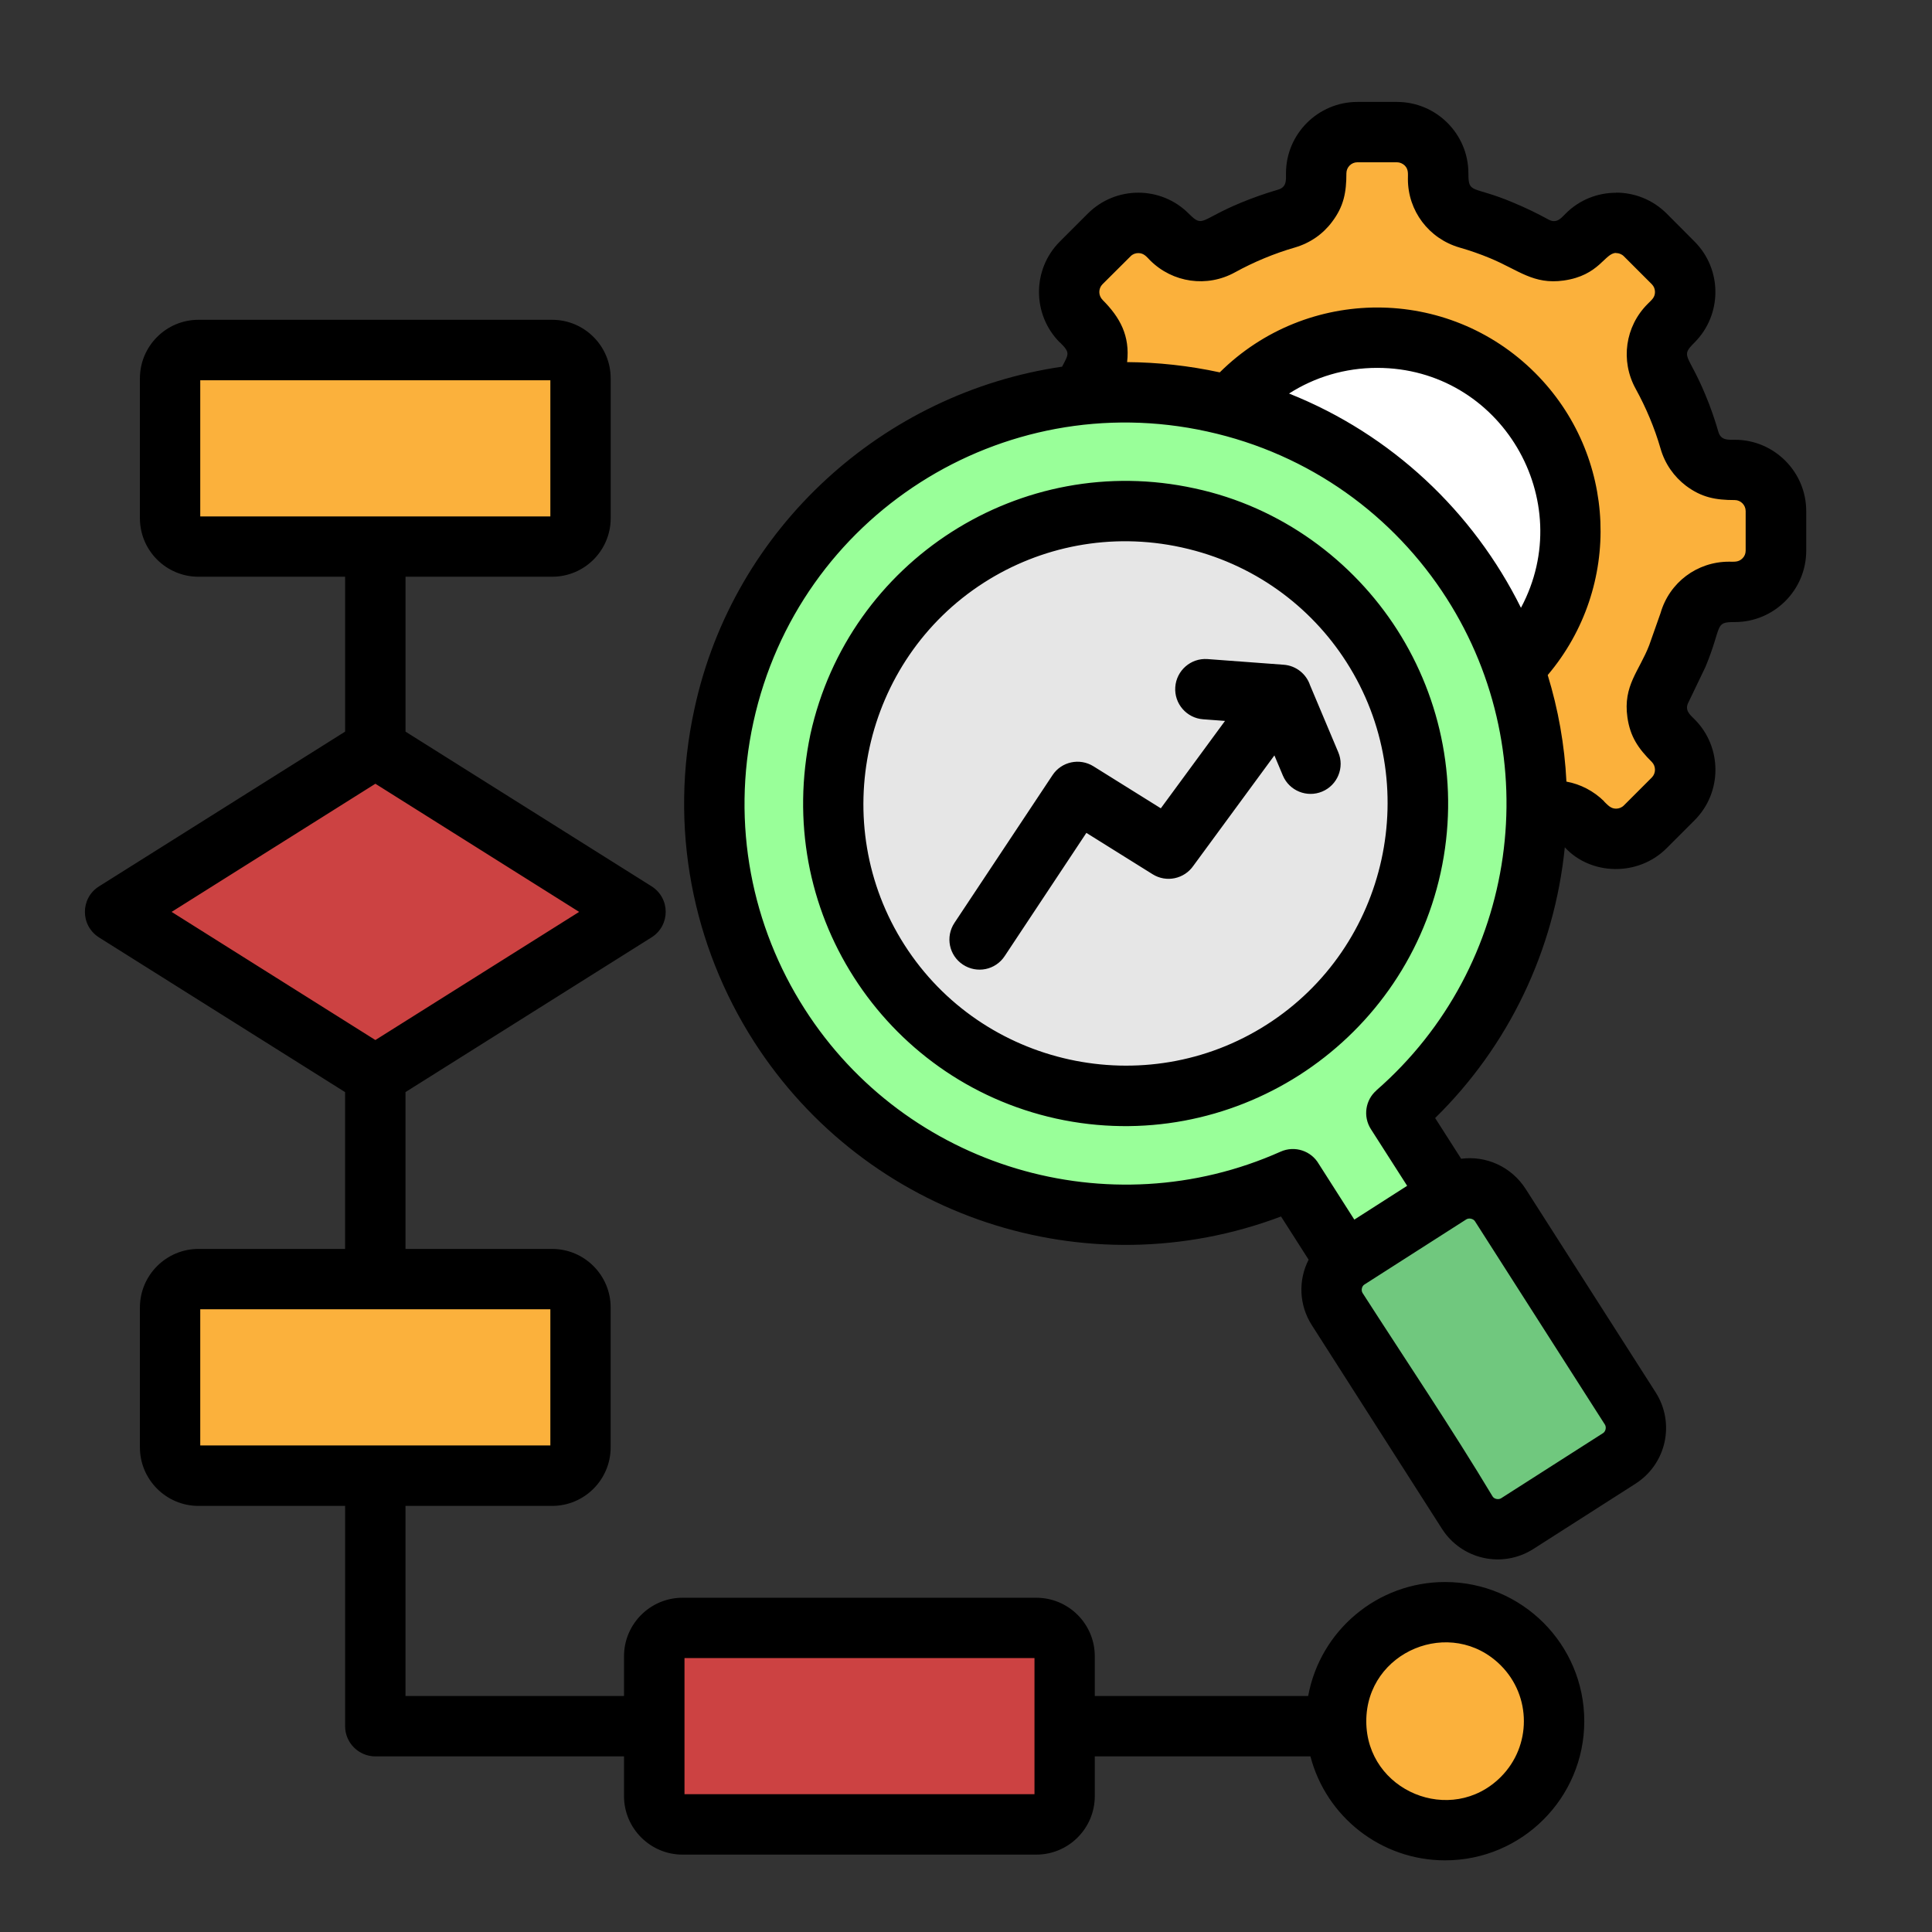
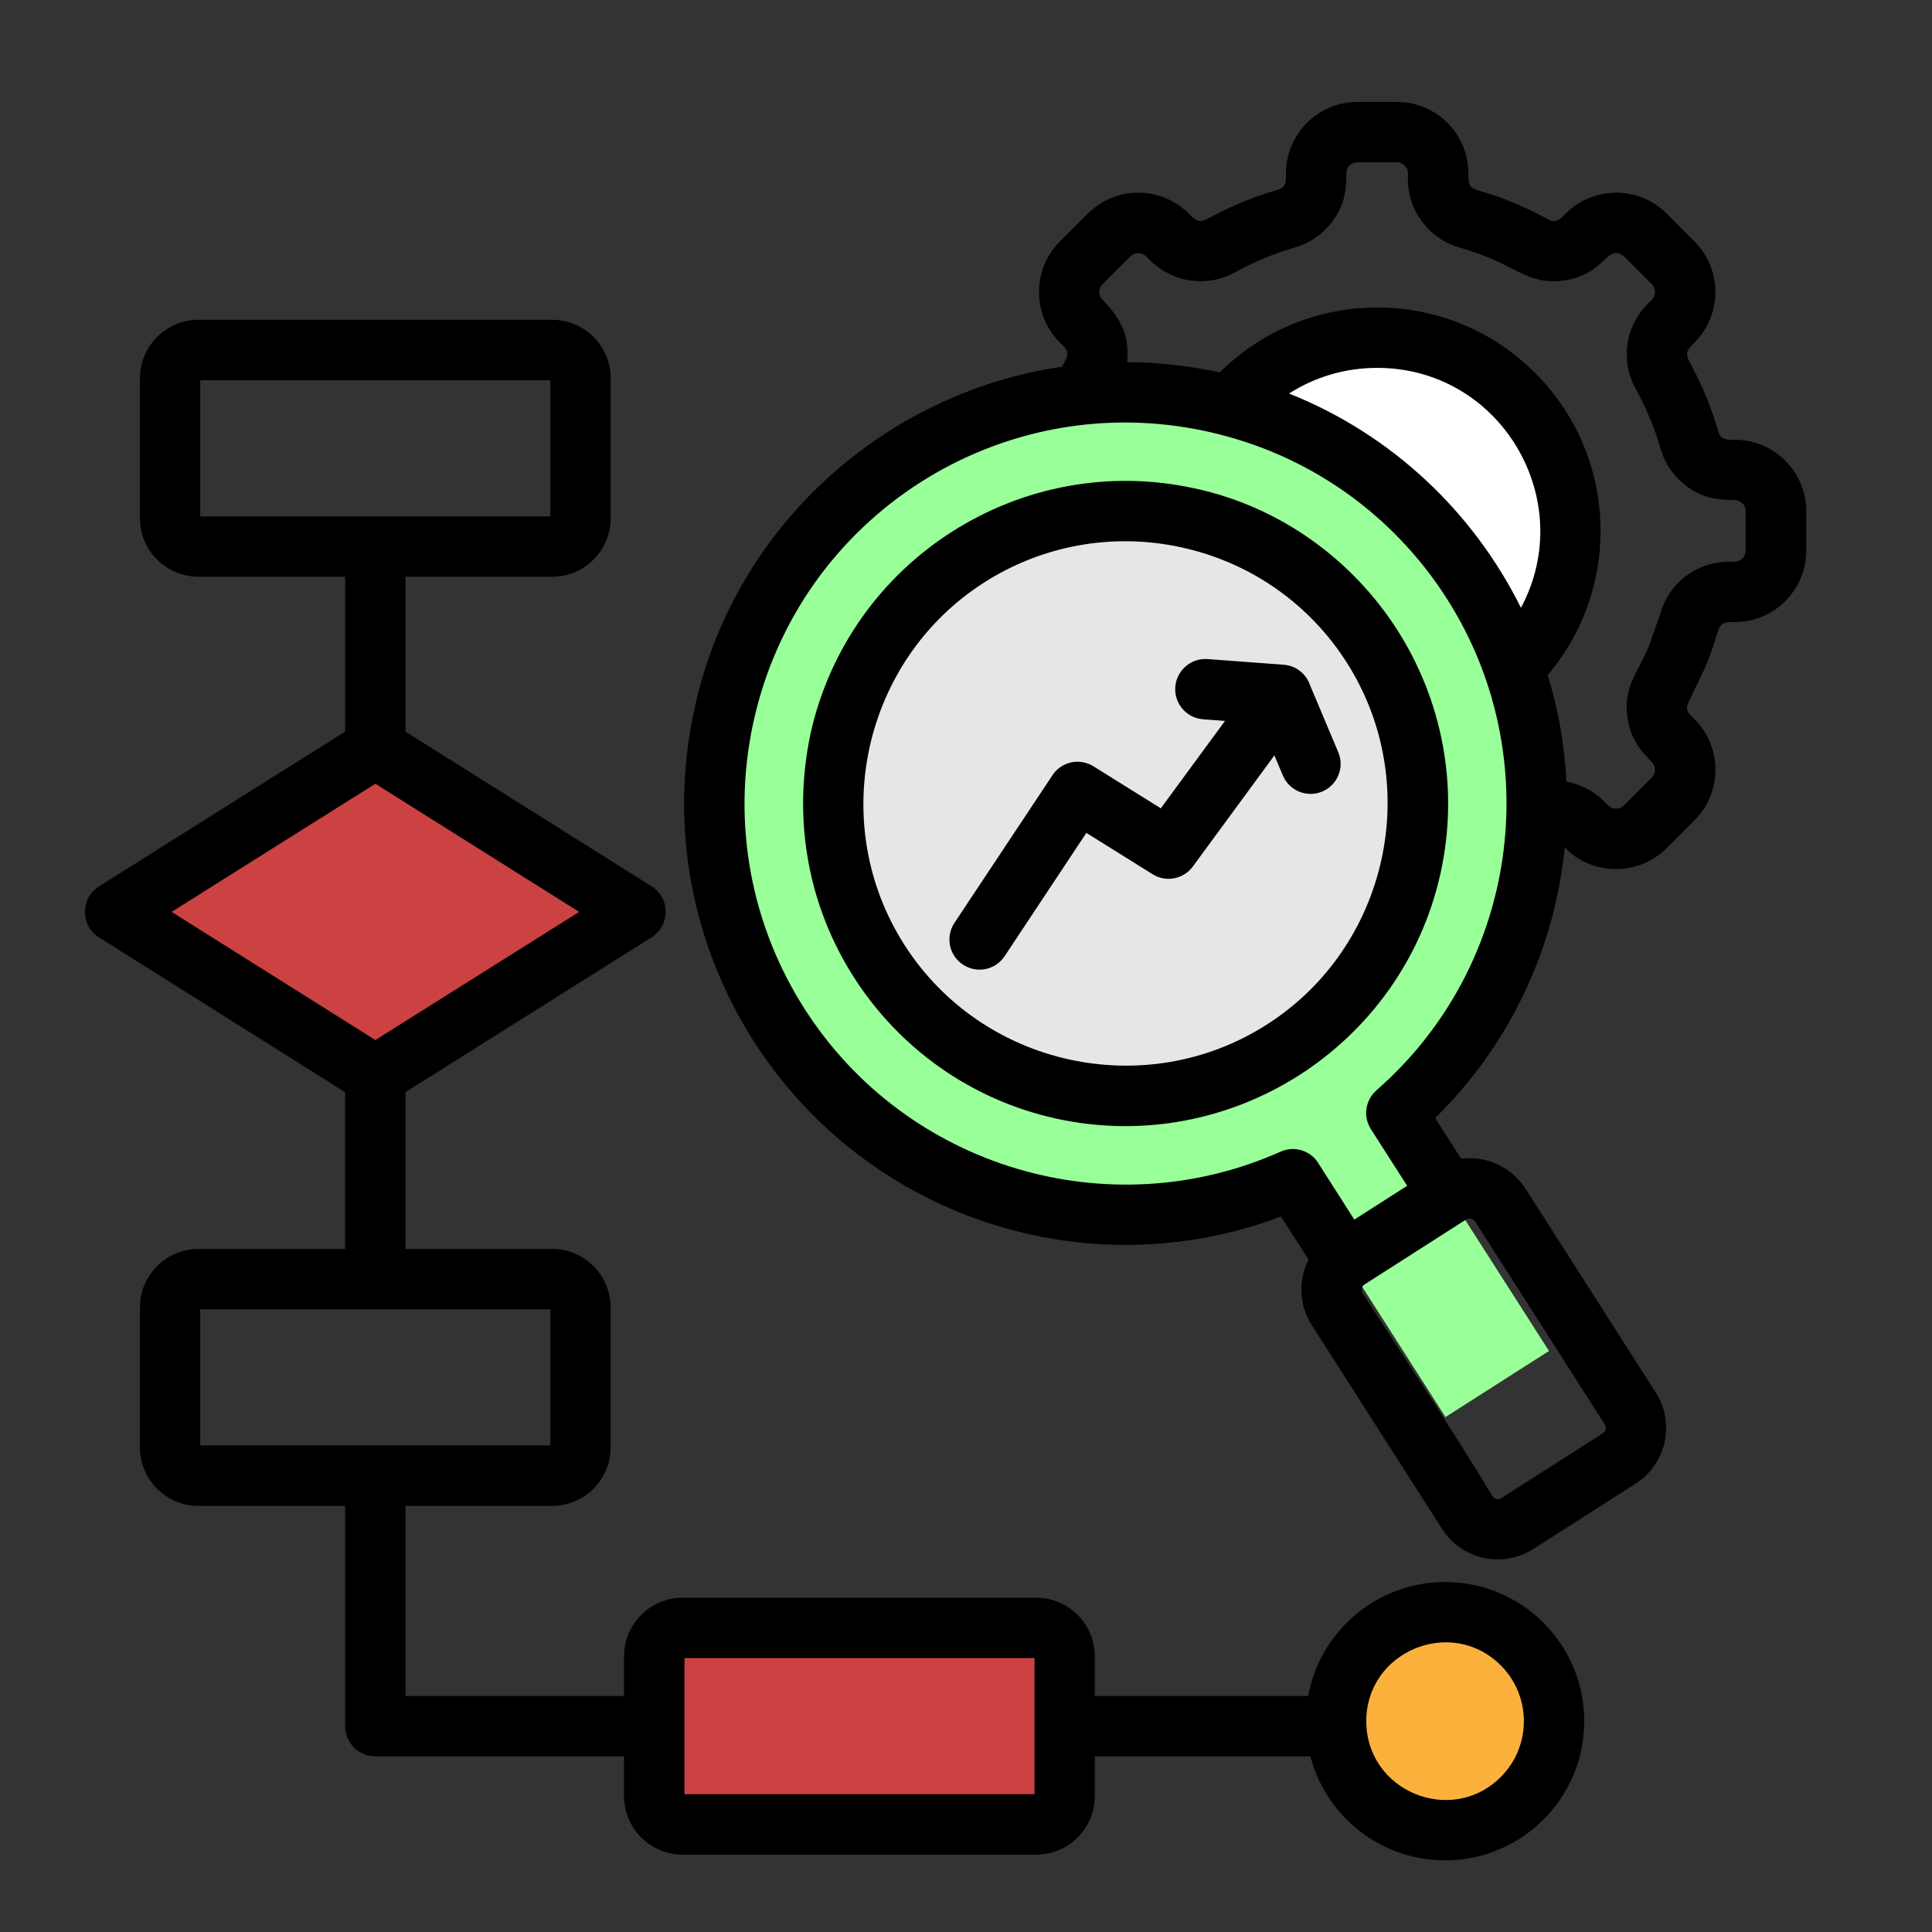
<svg xmlns="http://www.w3.org/2000/svg" id="Layer_1" viewBox="0 0 512 512">
  <rect x="0" y="0" width="512" height="512" fill="#333333" stroke="none" />
  <g clip-rule="evenodd" fill-rule="evenodd">
    <path d="m99.48 284.8 34.5-21.68 34.47-21.69-34.47-21.68-34.5-21.69-34.5 21.69-34.5 21.68 34.5 21.69z" fill="#cc4242" />
-     <path d="m52.59 92.53h93.74c4.14 0 7.51 3.4 7.51 7.51v37.08c0 4.14-3.37 7.51-7.51 7.51h-93.74c-4.11 0-7.51-3.37-7.51-7.51v-37.08c0-4.11 3.4-7.51 7.51-7.51z" fill="#fbb13c" />
-     <path d="m52.59 338.74h93.74c4.14 0 7.51 3.37 7.51 7.51v37.08c0 4.11-3.37 7.51-7.51 7.51h-93.74c-4.11 0-7.51-3.4-7.51-7.51v-37.08c0-4.13 3.4-7.51 7.51-7.51z" fill="#fbb13c" />
    <path d="m180.92 431.18h93.74c4.11 0 7.51 3.37 7.51 7.51v37.05c0 4.14-3.4 7.51-7.51 7.51h-93.74c-4.14 0-7.51-3.37-7.51-7.51v-37.05c0-4.13 3.37-7.51 7.51-7.51z" fill="#cc4242" />
    <path d="m382.97 427.02c15.96 0 28.89 12.93 28.89 28.89 0 15.93-12.93 28.89-28.89 28.89s-28.88-12.95-28.88-28.89c0-15.97 12.92-28.89 28.88-28.89z" fill="#fbb13c" />
-     <path d="m259.3 145.71v-10.49c0-6.01 4.9-10.91 10.91-10.91h1.5c4.96 0 9.13-3.15 10.49-7.88 1.79-6.15 4.22-11.99 7.26-17.49 2.38-4.31 1.64-9.5-1.84-12.98l-1.08-1.08c-4.25-4.25-4.25-11.2 0-15.45l7.4-7.4c4.25-4.25 11.2-4.25 15.45 0l1.08 1.08c3.49 3.49 8.67 4.22 12.98 1.84 5.5-3.03 11.34-5.47 17.49-7.26 4.73-1.36 7.88-5.56 7.88-10.49v-1.5c0-6.01 4.9-10.91 10.91-10.91h10.49c6.01 0 10.91 4.9 10.91 10.91v1.5c0 4.93 3.12 9.13 7.88 10.49 6.12 1.79 11.99 4.22 17.46 7.26 4.34 2.38 9.52 1.64 13.01-1.84l1.08-1.08c4.25-4.25 11.17-4.25 15.42 0l7.43 7.4c4.25 4.25 4.25 11.2 0 15.45l-1.08 1.08c-3.49 3.49-4.22 8.67-1.84 12.98 3 5.5 5.44 11.34 7.23 17.49 1.39 4.73 5.56 7.88 10.49 7.88h1.53c6.01 0 10.91 4.9 10.91 10.91v10.49c0 6.01-4.9 10.91-10.91 10.91h-1.53c-4.93 0-9.1 3.12-10.49 7.88-1.79 6.12-4.22 11.99-7.23 17.46-2.38 4.34-1.64 9.52 1.84 13.01l1.08 1.08c4.25 4.25 4.25 11.17 0 15.42l-7.43 7.43c-4.25 4.25-11.17 4.25-15.42 0l-1.08-1.08c-3.49-3.49-8.67-4.22-13.01-1.84-5.47 3-11.34 5.44-17.46 7.23-4.73 1.39-7.88 5.56-7.88 10.49v1.53c0 6.01-4.9 10.91-10.91 10.91h-10.49c-6.01 0-10.91-4.9-10.91-10.91v-1.53c0-4.93-3.15-9.1-7.88-10.49-6.15-1.79-11.99-4.22-17.49-7.23-4.31-2.38-9.5-1.64-12.98 1.84l-1.08 1.08c-4.25 4.25-11.2 4.25-15.45 0l-7.4-7.43c-4.25-4.25-4.25-11.17 0-15.42l1.08-1.08c3.49-3.49 4.22-8.67 1.84-13.01-3.03-5.47-5.47-11.34-7.26-17.46-1.36-4.76-5.53-7.88-10.49-7.88h-1.5c-6.01 0-10.91-4.91-10.91-10.91z" fill="#fbb13c" />
    <path d="m364.97 89.24c28.26 0 51.19 22.93 51.19 51.22 0 28.26-22.93 51.19-51.19 51.19-28.29 0-51.22-22.93-51.22-51.19 0-28.29 22.93-51.22 51.22-51.22z" fill="#fff" />
    <path d="m321.69 106.3c-58.76-12.93-116.9 24.24-129.83 83s24.24 116.9 83 129.83c23.67 5.22 47.2 2.3 67.75-6.89l40.45 63.3c9.16-5.84 18.28-11.68 27.44-17.52l-40.48-63.3c16.95-14.8 29.48-34.95 34.67-58.59 12.95-58.79-24.21-116.9-83-129.83z" fill="#9f9" />
    <path d="m314.94 137.03c-41.81-9.21-83.14 17.23-92.35 59.02-9.18 41.81 17.23 83.14 59.05 92.35 41.78 9.18 83.14-17.23 92.32-59.05 9.21-41.78-17.24-83.13-59.02-92.32z" fill="#e6e6e6" />
-     <path d="m384.3 316.21-26.99 17.26c-4.45 2.83-5.78 8.82-2.92 13.27l34.44 53.89c2.83 4.45 8.82 5.75 13.27 2.92l27.01-17.26c4.45-2.83 5.78-8.82 2.92-13.27l-34.44-53.89c-2.85-4.45-8.81-5.78-13.29-2.92z" fill="#70c87e" />
  </g>
  <path d="m266.24 253.39c-2.44 3.69-7.37 4.68-11.06 2.24s-4.68-7.37-2.24-11.06l25.97-39.12c2.38-3.63 7.2-4.65 10.86-2.38l17.86 11.14 17.01-23.16-5.78-.43c-4.39-.31-7.71-4.14-7.4-8.53.31-4.42 4.14-7.74 8.53-7.43l20.18 1.5c3.32.23 6.01 2.47 7 5.41l7.48 17.77c1.73 4.05-.2 8.73-4.25 10.43s-8.73-.2-10.43-4.25l-2.24-5.33-21.46 29.23c-2.41 3.51-7.17 4.54-10.8 2.27l-17.57-10.97zm122.34 69.76-26.99 17.26c-.71.43-.94 1.56-.48 2.27 11.37 17.69 23.67 35.94 34.44 53.89.4.68 1.56.94 2.27.48l27.01-17.26c.68-.43.94-1.56.48-2.27l-34.44-53.89c-.44-.67-1.58-.93-2.29-.48zm-29.67.06 14-8.96-9.61-15.02c-2.15-3.37-1.45-7.74 1.47-10.26v-.03c37.67-32.88 45.38-88.5 18.6-130.39-13.92-21.77-36.14-38.21-63.41-44.19-27.24-6.01-54.34-.4-76.08 13.49-21.83 13.95-38.24 36.2-44.22 63.52-5.95 27.21-.34 54.26 13.55 75.97 26.9 42.12 80.7 58.14 126.14 37.87 3.77-1.7 8.14-.23 10.15 3.26zm28.31-16.13c6.66-.88 13.32 2.13 17.09 7.99l34.44 53.89c5.24 8.19 2.86 19.02-5.36 24.26l-27.01 17.26c-8.19 5.24-19.02 2.86-24.26-5.36l-34.44-53.89c-3.46-5.36-3.66-11.99-.88-17.4l-7.31-11.45c-51.59 19.47-109.9.2-139.75-46.46-16.1-25.23-22.62-56.58-15.7-88.1 10.37-48.02 50.14-83.74 97.43-90.65 1.76-3.4 2.21-3.66-.57-6.43l-.03.03c-7.37-7.4-7.37-19.39 0-26.76l7.4-7.4c7.4-7.4 19.39-7.4 26.76 0 3.88 3.85 2.86 1.64 13.89-2.92 3.12-1.28 6.38-2.44 9.78-3.43 2.35-.68 2.1-2.61 2.1-4.34 0-10.43 8.5-18.91 18.94-18.91h10.46c10.43 0 18.94 8.48 18.94 18.91 0 5.64.99 3.15 11.88 7.77 3.2 1.33 6.32 2.83 9.33 4.48 2.15 1.19 3.34-.34 4.56-1.56 3.66-3.69 8.5-5.53 13.38-5.53v-.03c4.85 0 9.67 1.84 13.38 5.53l7.4 7.43c7.37 7.37 7.37 19.36 0 26.76-3.88 3.85-1.67 2.86 2.89 13.89 1.3 3.09 2.44 6.35 3.43 9.78.68 2.32 2.61 2.1 4.37 2.1 10.4 0 18.91 8.48 18.91 18.91v10.49c0 10.43-8.5 18.91-18.91 18.91-5.56 0-3.23.88-7.79 11.88l-4.48 9.33c-1.16 2.15.37 3.34 1.59 4.56 7.37 7.37 7.37 19.39 0 26.76l-7.4 7.4c-7.6 7.6-20.15 7.2-26.99-.23-2.75 27.38-14.91 52.67-34.36 71.74zm-73.9-161.97-.26-.06c-18.71-4.08-37.33-.23-52.27 9.33-32.17 20.58-41.7 63.84-21.09 96.04 20.58 32.2 63.84 41.7 96.04 21.09 32.2-20.58 41.7-63.84 21.09-96.04-9.52-14.91-24.77-26.22-43.51-30.36zm-61.08-4.17c18.45-11.79 41.36-16.55 64.37-11.51 22.9 4.9 41.95 19.16 53.66 37.47 11.79 18.45 16.55 41.39 11.51 64.4-5.05 23.02-19.05 41.84-37.47 53.63-18.45 11.79-41.39 16.55-64.4 11.51-23.02-5.07-41.84-19.02-53.63-37.47-11.88-18.57-16.38-41.27-11.51-64.4 5.07-23.01 19.01-41.83 37.47-53.63zm46.46-44.98c8.11.06 16.33.94 24.55 2.72 23.1-22.9 60.43-22.99 83.57.14 21.83 21.83 23.19 56.61 3.34 80.08 2.78 9.07 4.48 18.54 4.96 28.23 3.71.68 7.2 2.47 10.01 5.24l-.03.03c.99.96 1.76 1.9 3.17 1.9.74 0 1.5-.28 2.07-.85l7.4-7.4c1.13-1.13 1.13-3 0-4.14-3.57-3.54-5.73-6.69-6.46-11.82-1.19-8.42 3.12-12.22 5.78-19.11l3-8.5c2.35-8.14 9.69-13.63 18.14-13.63 1.42 0 2.52.17 3.57-.88.54-.51.85-1.25.85-2.04v-10.49c0-1.59-1.3-2.92-2.89-2.92-5.05 0-8.76-.68-12.9-3.77-3.17-2.41-5.61-5.81-6.77-9.89-1.56-5.41-3.85-10.86-6.6-15.85-4.08-7.43-2.78-16.53 3.2-22.48.99-1.02 1.93-1.67 1.93-3.15 0-.77-.28-1.5-.85-2.07l-7.4-7.4c-.57-.57-1.33-.85-2.07-.85v-.03c-3.03 0-4.39 5.98-13.89 7.31-8.02 1.13-11.99-2.81-19.5-5.92-2.66-1.11-5.36-2.04-8.11-2.83-8.14-2.38-13.66-9.72-13.66-18.14 0-1.42.2-2.55-.85-3.6-.54-.51-1.28-.85-2.07-.85h-10.46c-1.62 0-2.92 1.33-2.92 2.92 0 5.02-.68 8.76-3.8 12.87-2.38 3.2-5.78 5.61-9.86 6.8-5.41 1.56-10.88 3.83-15.87 6.58-7.4 4.08-16.5 2.78-22.48-3.17-.99-1.02-1.67-1.93-3.15-1.93-.74 0-1.5.28-2.04.85l-7.43 7.4c-1.13 1.13-1.13 3 0 4.11v.03c4.65 4.65 7.31 9.52 6.52 16.5zm42.91 8.33c27.21 10.83 48.84 31.35 61.46 56.78 15.25-28.46-5.27-63.58-38.1-63.58-8.47 0-16.5 2.41-23.36 6.8zm41.36 314.96c20.35 0 36.88 16.5 36.88 36.88 0 20.35-16.53 36.88-36.88 36.88-16.98 0-31.52-11.54-35.69-27.55h-57.15v10.52c0 8.56-6.94 15.51-15.51 15.51h-93.74c-8.53 0-15.51-6.95-15.51-15.51v-10.52h-65.89c-4.42 0-8.02-3.6-8.02-7.99v-58.39h-38.87c-8.53 0-15.51-6.97-15.51-15.51v-37.08c0-8.53 6.97-15.51 15.51-15.51h38.86v-41.56l-65.11-40.93c-5.13-3.17-5.07-10.46-.11-13.58l65.23-41.02v-41.05h-38.87c-8.53 0-15.51-6.94-15.51-15.51v-37.05c0-8.56 6.97-15.53 15.51-15.53h93.74c8.56 0 15.51 6.97 15.51 15.53v37.05c0 8.56-6.94 15.51-15.51 15.51h-38.86v41.05l65.11 40.93c5.13 3.17 5.07 10.46.11 13.58l-65.23 41.02v41.56h38.86c8.56 0 15.51 6.97 15.51 15.51v37.08c0 8.53-6.94 15.51-15.51 15.51h-38.86v50.37h57.91v-10.52c0-8.56 6.97-15.51 15.51-15.51h93.74c8.56 0 15.51 6.94 15.51 15.51v10.52h56.55c3.18-17.33 18.35-30.2 36.29-30.2zm14.77 22.11c-13.12-13.12-35.66-3.77-35.66 14.77s22.54 27.89 35.66 14.77c8.14-8.17 8.14-21.38 0-29.54zm-123.59-1.96h-92.75v36.08h92.75zm-128.3-92.43h-92.78v36.08h92.78zm0-246.19h-92.78v36.08h92.78zm-46.37 174.84 54-33.96-54-33.96-54 33.96z" />
</svg>